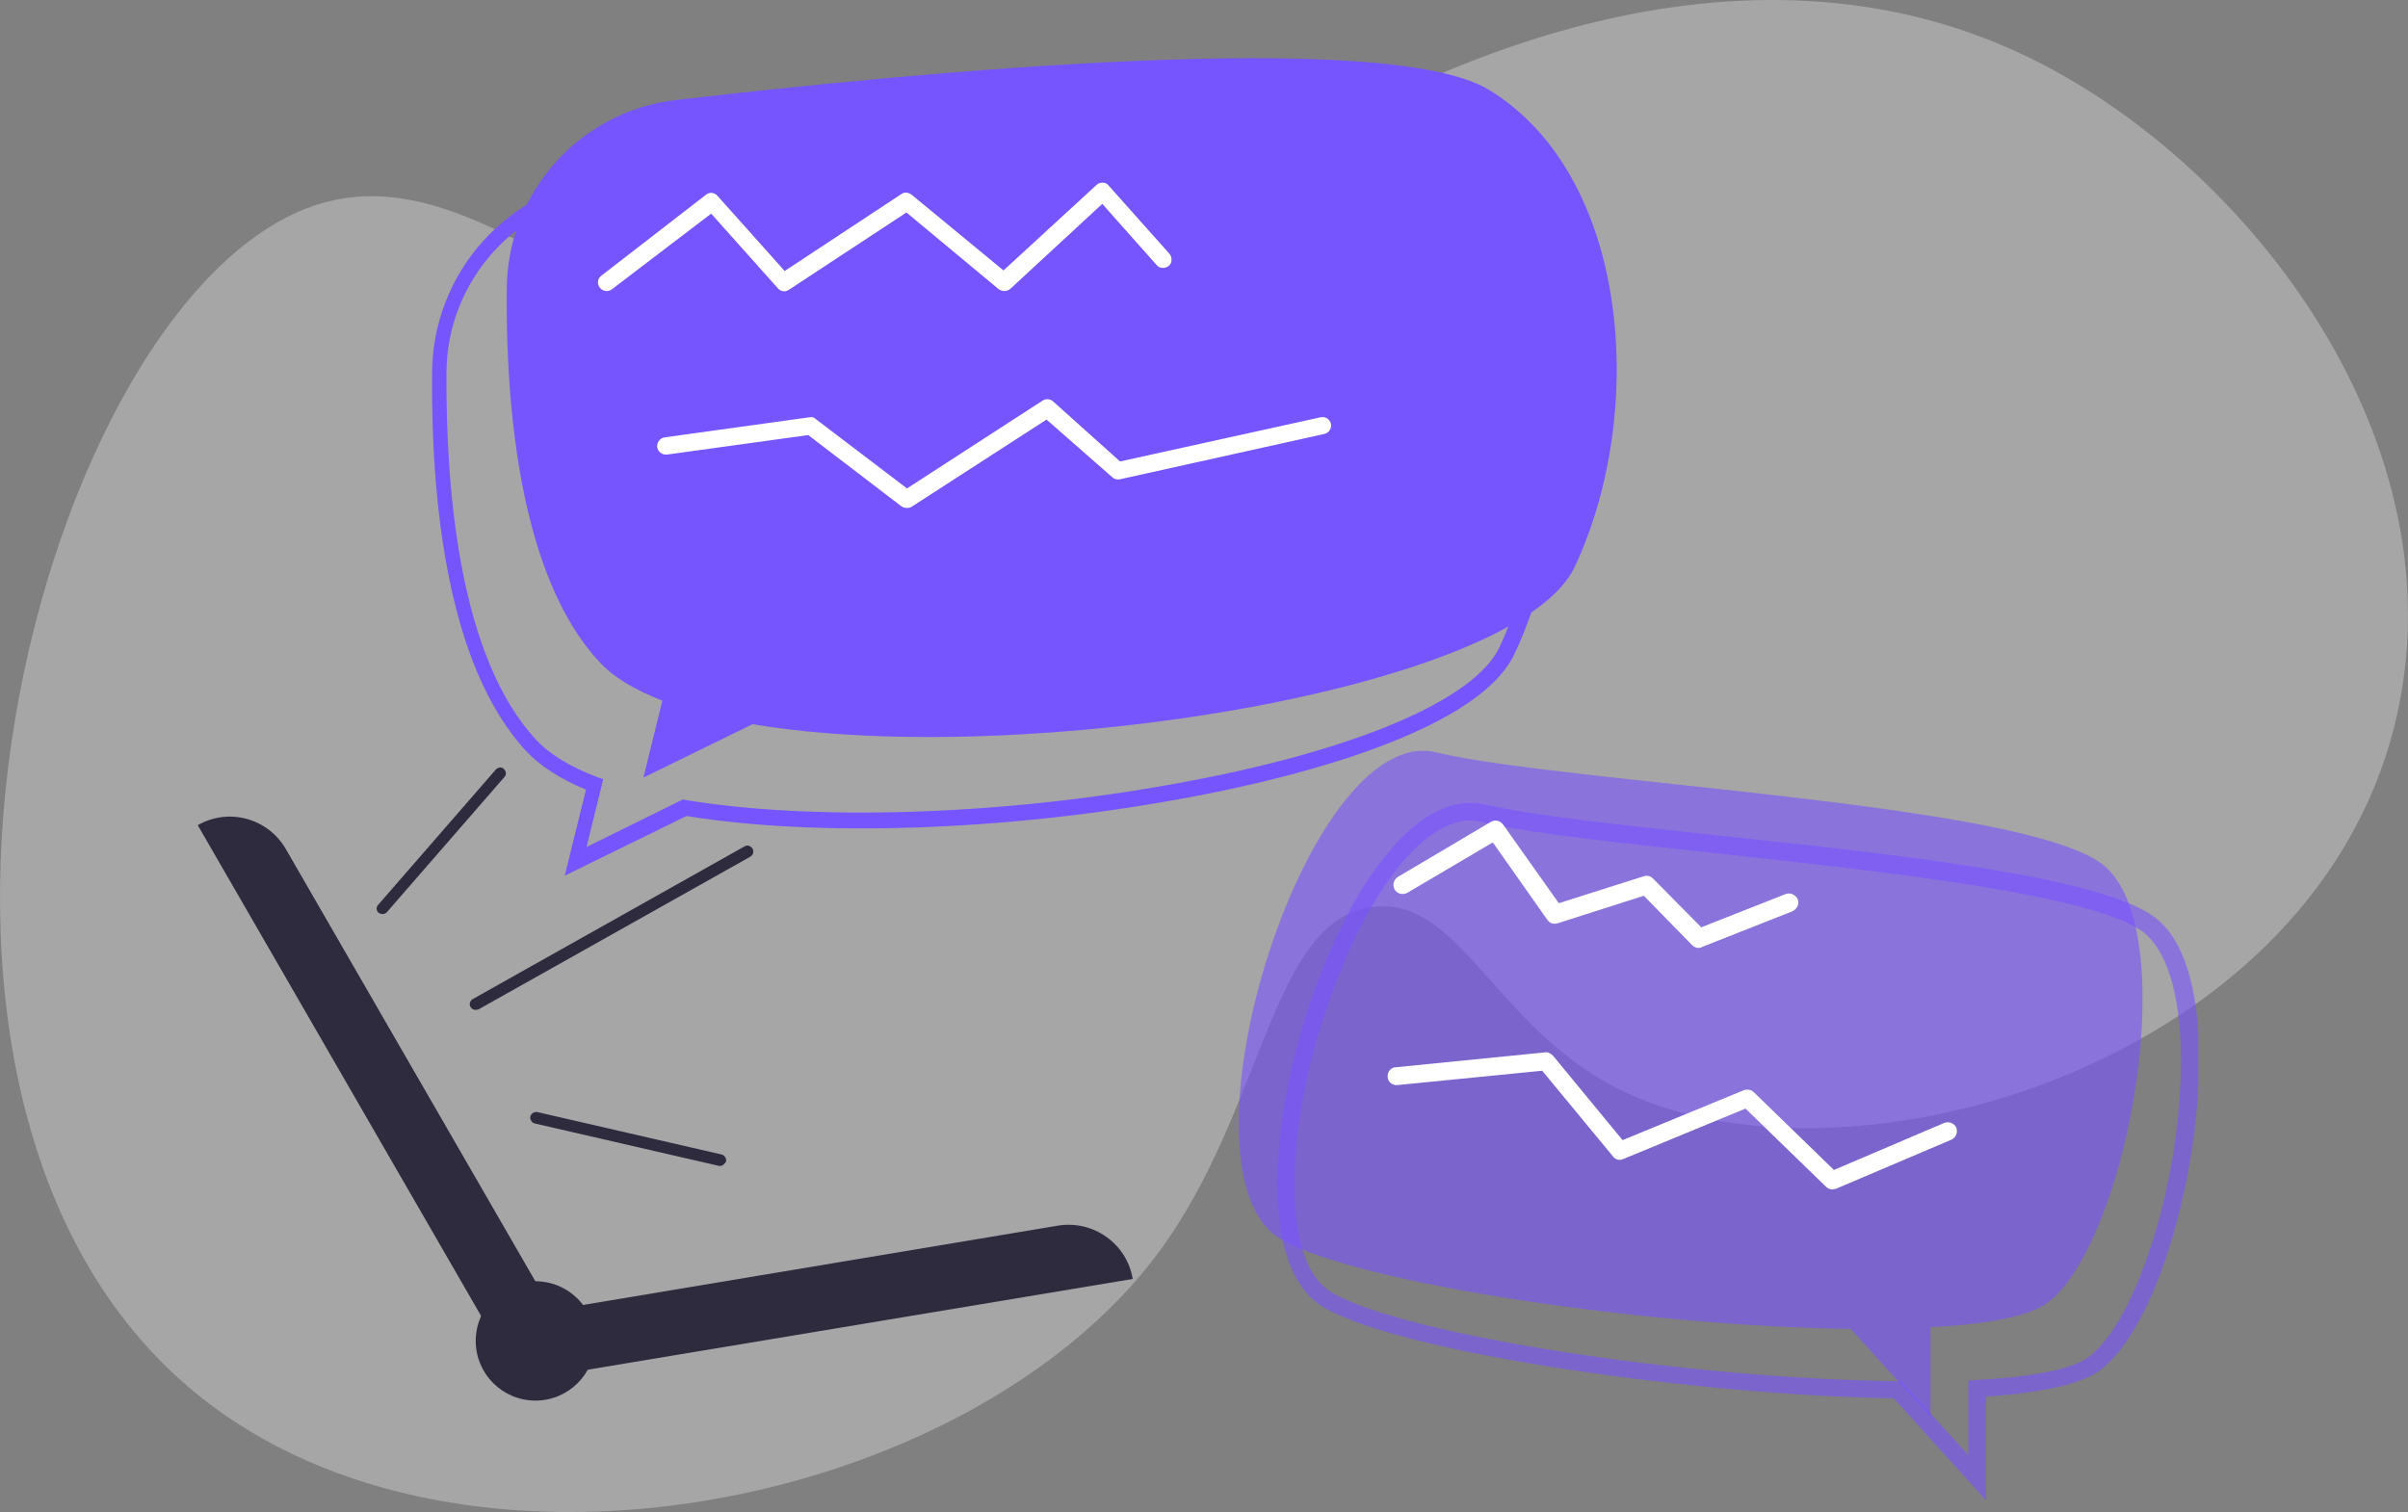
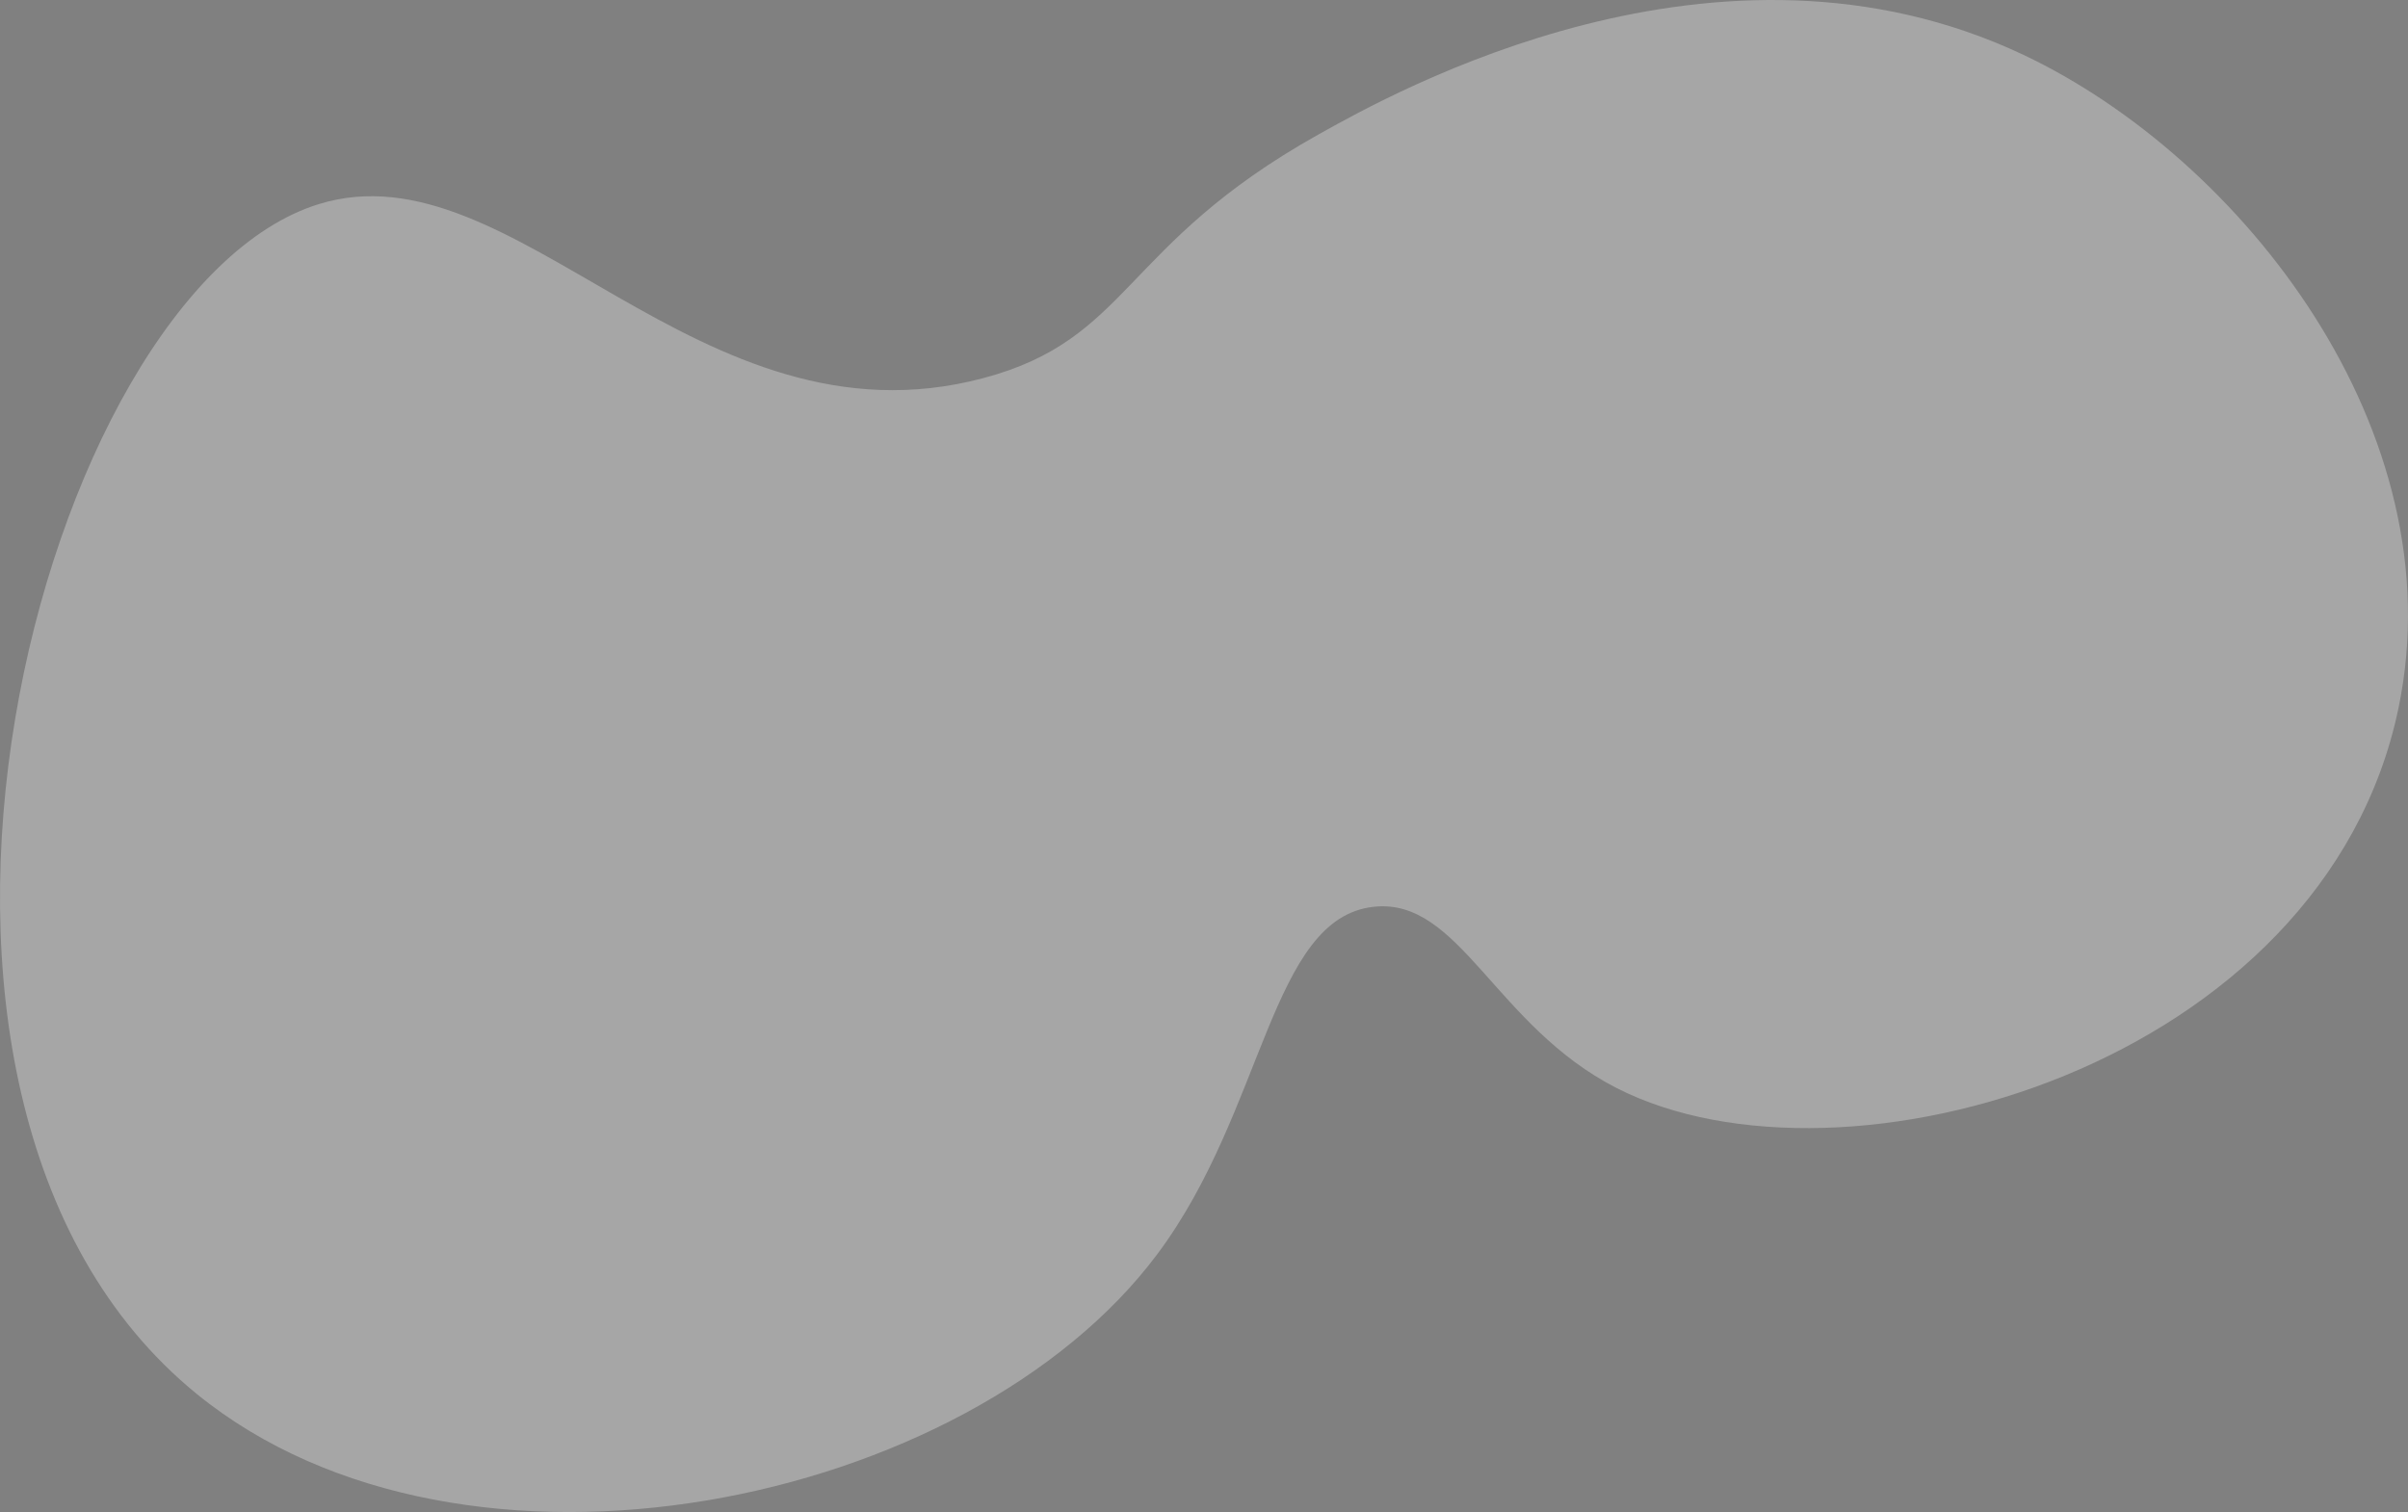
<svg xmlns="http://www.w3.org/2000/svg" width="207" height="130" viewBox="0 0 207 130" fill="none">
  <rect x="0" y="0" width="207" height="130" fill="#808080" stroke="none" />
  <path d="M206.182 60.883C199.782 91.621 158.488 103.513 138.97 93.547C128.501 88.197 125.488 77.165 118.1 77.961C109.204 78.917 108.749 95.442 99.483 107.832C83.236 129.563 39.903 138.563 16.914 119.847C-14.734 94.082 3.432 24.938 27.41 17.546C44.285 12.347 59.951 38.999 84.476 32.523C97.2 29.16 96.33 21.093 113.297 11.585C119.86 7.907 147.686 -7.692 173.929 4.708C192.731 13.604 211.138 37.083 206.182 60.883Z" fill="white" fill-opacity="0.3" />
  <g clip-path="url(#clip0_59291_11085)">
    <path d="M97.372 109.961L44.646 118.741L43.708 113.266L90.954 105.374C94.015 104.881 96.878 106.952 97.372 109.961Z" fill="#2E2B3F" />
-     <path d="M24.553 72.968L48.497 114.45L43.708 117.212L17 70.946C19.666 69.417 23.023 70.354 24.553 72.968Z" fill="#2E2B3F" />
    <path d="M46.029 120.418C48.864 120.418 51.163 118.121 51.163 115.288C51.163 112.455 48.864 110.158 46.029 110.158C43.193 110.158 40.895 112.455 40.895 115.288C40.895 118.121 43.193 120.418 46.029 120.418Z" fill="#2E2B3F" />
    <path d="M48.547 75.286L50.373 67.888C48.102 66.951 46.375 65.816 45.19 64.534C38.377 57.135 37.044 42.782 37.143 32.029C37.192 23.447 43.659 16.196 52.2 15.21C74.663 12.596 113.615 8.995 122.501 14.421C128.277 17.923 132.177 24.581 133.411 33.164C134.547 40.858 133.362 49.49 130.202 56.198C126.845 63.399 108.826 67.394 101.272 68.726C86.363 71.439 70.17 71.982 59.013 70.157L48.547 75.286ZM101.766 12.941C89.671 12.941 72.836 14.125 52.299 16.542C44.4 17.479 38.426 24.138 38.377 32.029C38.328 42.535 39.562 56.543 46.078 63.597C47.214 64.83 48.991 65.915 51.311 66.803L51.855 67L50.423 72.82L58.717 68.726L58.914 68.776C69.923 70.601 86.067 70.107 100.927 67.394C116.33 64.632 126.796 60.193 128.919 55.606C131.93 49.095 133.115 40.76 131.98 33.312C130.795 25.124 127.142 18.811 121.662 15.506C118.946 13.829 112.035 12.941 101.766 12.941Z" fill="#7655FF" />
-     <path d="M127.981 7.713C119.144 2.386 79.353 6.134 58.075 8.601C49.83 9.587 43.659 16.492 43.56 24.779C43.462 35.581 44.844 49.638 51.459 56.839C52.694 58.22 54.57 59.306 56.939 60.243L55.31 66.852L64.69 62.265C87.943 66.162 130.498 59.256 135.386 48.701C141.606 35.383 140.125 15.111 127.981 7.713Z" fill="#7655FF" />
    <path d="M52.15 25.025C51.953 25.025 51.706 24.927 51.558 24.73C51.311 24.384 51.36 23.94 51.706 23.694L60.691 16.739C60.987 16.492 61.431 16.542 61.678 16.838L67.454 23.299L77.476 16.69C77.723 16.492 78.118 16.542 78.365 16.739L86.264 23.25L94.261 15.9C94.409 15.753 94.607 15.703 94.804 15.703C95.002 15.703 95.199 15.802 95.298 15.95L100.531 21.819C100.778 22.115 100.778 22.609 100.482 22.855C100.186 23.102 99.692 23.102 99.445 22.806L94.755 17.528L86.856 24.828C86.56 25.075 86.165 25.075 85.869 24.878L77.92 18.268L67.8 24.927C67.504 25.124 67.109 25.075 66.862 24.779L61.135 18.367L52.594 24.878C52.496 24.976 52.298 25.025 52.15 25.025Z" fill="white" />
    <path d="M77.921 43.67C77.772 43.67 77.624 43.62 77.476 43.522L69.479 37.406L57.334 39.083C56.939 39.132 56.544 38.836 56.495 38.441C56.445 38.047 56.742 37.652 57.136 37.603L69.577 35.877C69.775 35.827 69.972 35.877 70.12 36.025L77.97 41.993L89.621 34.446C89.917 34.249 90.263 34.298 90.51 34.496L96.286 39.675L113.515 35.877C113.91 35.778 114.305 36.025 114.404 36.419C114.503 36.814 114.256 37.208 113.861 37.307L96.286 41.204C96.039 41.253 95.792 41.204 95.644 41.056L89.966 36.074L78.365 43.571C78.217 43.67 78.069 43.67 77.921 43.67Z" fill="white" />
    <g opacity="0.6">
      <path d="M170.734 129L162.785 120.22C146.346 119.974 121.02 116.472 113.911 112.476C111.047 110.849 109.615 106.804 109.813 100.737C109.961 95.558 111.343 89.294 113.565 83.622C115.342 79.084 117.465 75.385 119.736 72.82C122.353 69.811 125.117 68.578 127.684 69.17C131.683 70.107 139.483 70.946 147.777 71.834C163.082 73.461 180.459 75.336 185.199 78.838C188.26 81.106 189 86.483 189.049 90.577C189.099 95.509 188.26 101.28 186.729 106.459C185.1 111.934 182.928 115.929 180.607 117.754C179.077 118.938 175.769 119.727 170.734 120.072V129ZM126.401 70.551C122.649 70.551 118.255 75.73 114.947 84.214C112.775 89.738 111.442 95.805 111.294 100.836C111.097 106.212 112.281 109.912 114.602 111.194C120.97 114.795 145.013 118.543 163.082 118.741H163.427L169.203 125.103V118.691L169.894 118.642C176.214 118.297 178.682 117.36 179.62 116.62C183.866 113.266 187.618 100.935 187.47 90.675C187.42 85.398 186.235 81.649 184.211 80.12C179.818 76.865 161.897 74.941 147.53 73.363C138.842 72.426 131.338 71.636 127.24 70.65C126.993 70.601 126.697 70.551 126.401 70.551Z" fill="#7854FF" />
    </g>
-     <path opacity="0.6" d="M180.657 74.251C173.498 68.973 134.645 67.345 123.439 64.682C112.232 62.018 100.235 100.984 110.208 106.607C116.971 110.405 141.705 114.055 159.083 114.252L165.945 121.799V114.104C170.833 113.858 174.535 113.167 176.115 111.934C183.027 106.459 187.766 79.528 180.657 74.251Z" fill="#7854FF" />
    <path d="M146 81.501C145.802 81.501 145.605 81.403 145.457 81.255L141.31 77.013L133.905 79.38C133.559 79.479 133.213 79.38 133.016 79.084L128.326 72.426L120.97 76.766C120.575 76.963 120.131 76.865 119.884 76.47C119.686 76.076 119.785 75.632 120.18 75.385L128.178 70.65C128.523 70.453 128.968 70.551 129.215 70.897L134.003 77.654L141.31 75.336C141.606 75.237 141.902 75.336 142.1 75.533L146.247 79.726L153.504 76.865C153.899 76.717 154.343 76.914 154.541 77.309C154.689 77.703 154.491 78.147 154.096 78.344L146.345 81.403C146.197 81.501 146.099 81.501 146 81.501Z" fill="white" />
    <path d="M157.503 102.266C157.306 102.266 157.108 102.168 156.96 102.02L150.048 95.312L139.533 99.652C139.237 99.8 138.842 99.702 138.644 99.406L132.572 92.056L120.131 93.29C119.687 93.339 119.292 92.994 119.292 92.599C119.242 92.155 119.588 91.76 119.983 91.76L132.819 90.478C133.066 90.429 133.312 90.577 133.51 90.774L139.484 98.025L149.9 93.733C150.197 93.635 150.542 93.684 150.74 93.881L157.651 100.589L167.13 96.545C167.525 96.397 167.969 96.545 168.167 96.939C168.315 97.334 168.167 97.778 167.772 97.975L157.799 102.217C157.701 102.217 157.602 102.266 157.503 102.266Z" fill="white" />
-     <path d="M32.897 78.591C32.798 78.591 32.65 78.542 32.551 78.492C32.354 78.295 32.304 77.999 32.502 77.802L42.622 66.162C42.82 65.964 43.116 65.915 43.313 66.112C43.511 66.309 43.56 66.605 43.363 66.803L33.242 78.443C33.144 78.542 32.995 78.591 32.897 78.591Z" fill="#2E2B3F" />
    <path d="M40.895 86.828C40.697 86.828 40.549 86.729 40.45 86.582C40.302 86.335 40.401 86.039 40.648 85.891L63.999 72.771C64.246 72.623 64.542 72.722 64.69 72.968C64.838 73.215 64.74 73.511 64.493 73.659L41.142 86.779C41.092 86.779 40.993 86.828 40.895 86.828Z" fill="#2E2B3F" />
    <path d="M61.926 100.244C61.876 100.244 61.827 100.244 61.827 100.244L45.98 96.594C45.733 96.545 45.535 96.249 45.585 96.002C45.634 95.756 45.93 95.558 46.177 95.608L62.025 99.258C62.271 99.307 62.469 99.603 62.419 99.85C62.321 100.047 62.123 100.244 61.926 100.244Z" fill="#2E2B3F" />
  </g>
  <defs>
    <clipPath id="clip0_59291_11085">
-       <rect width="172" height="124" fill="white" transform="translate(17 5)" />
-     </clipPath>
+       </clipPath>
  </defs>
</svg>